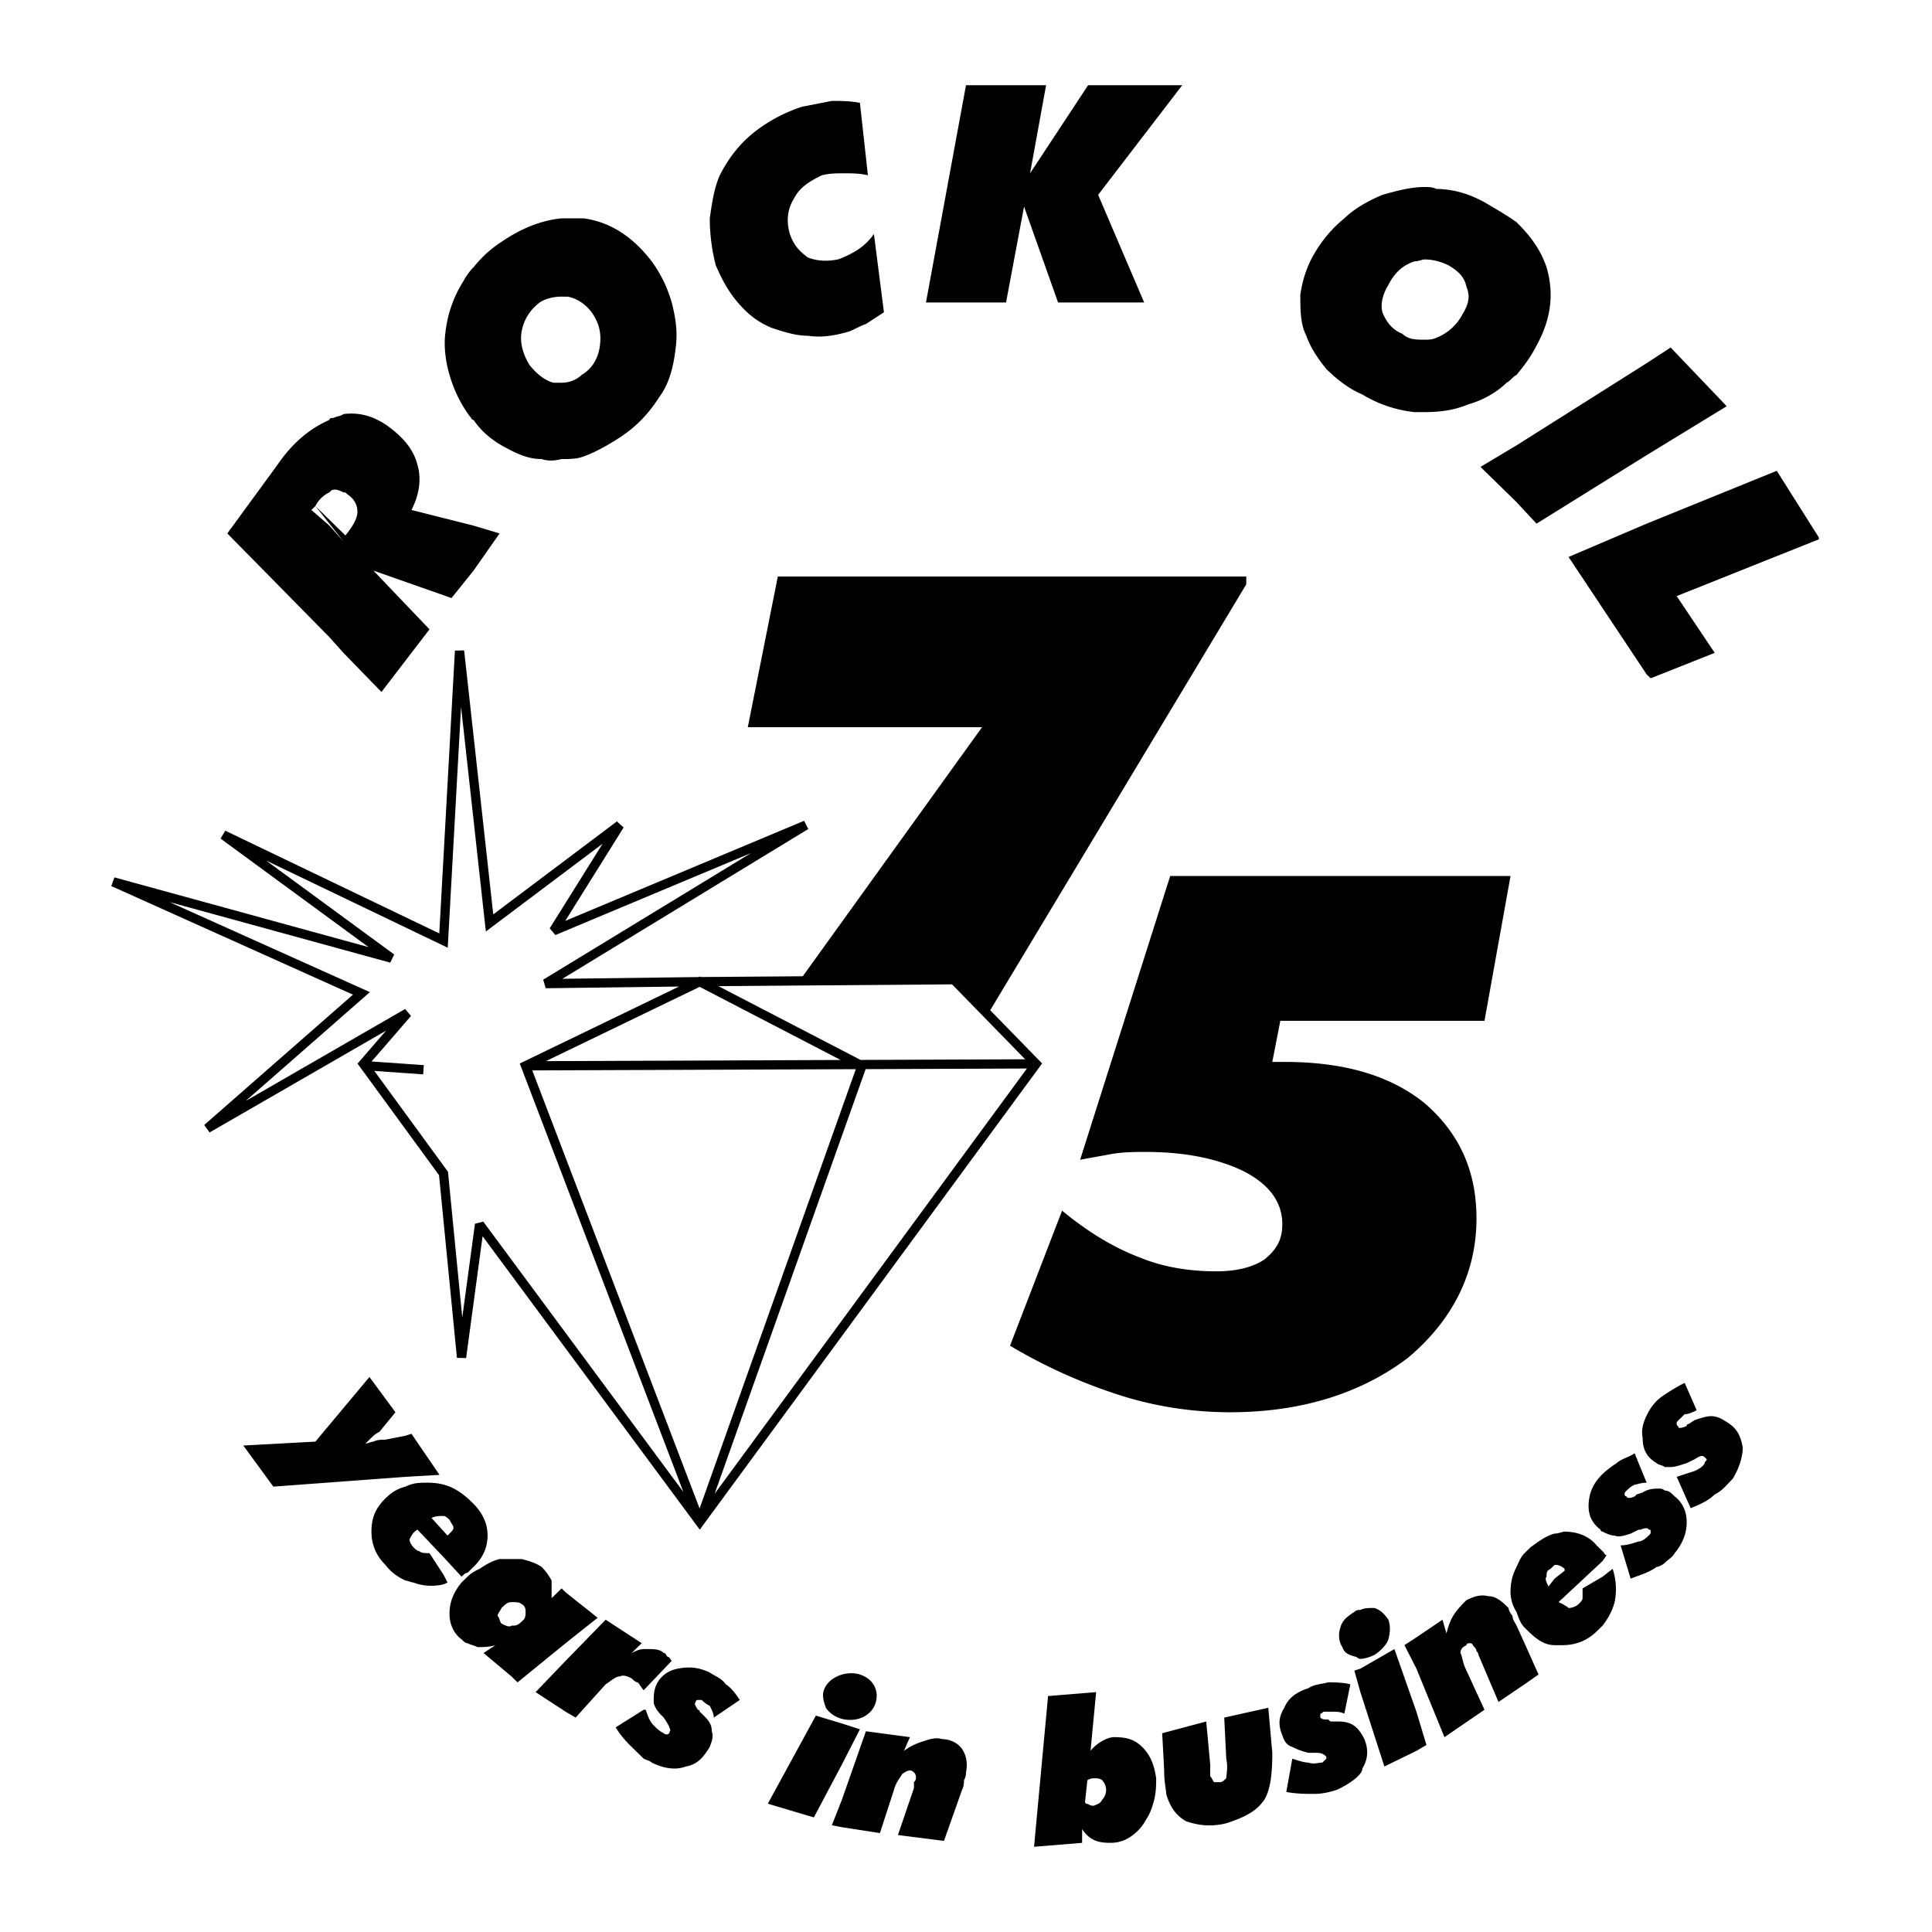
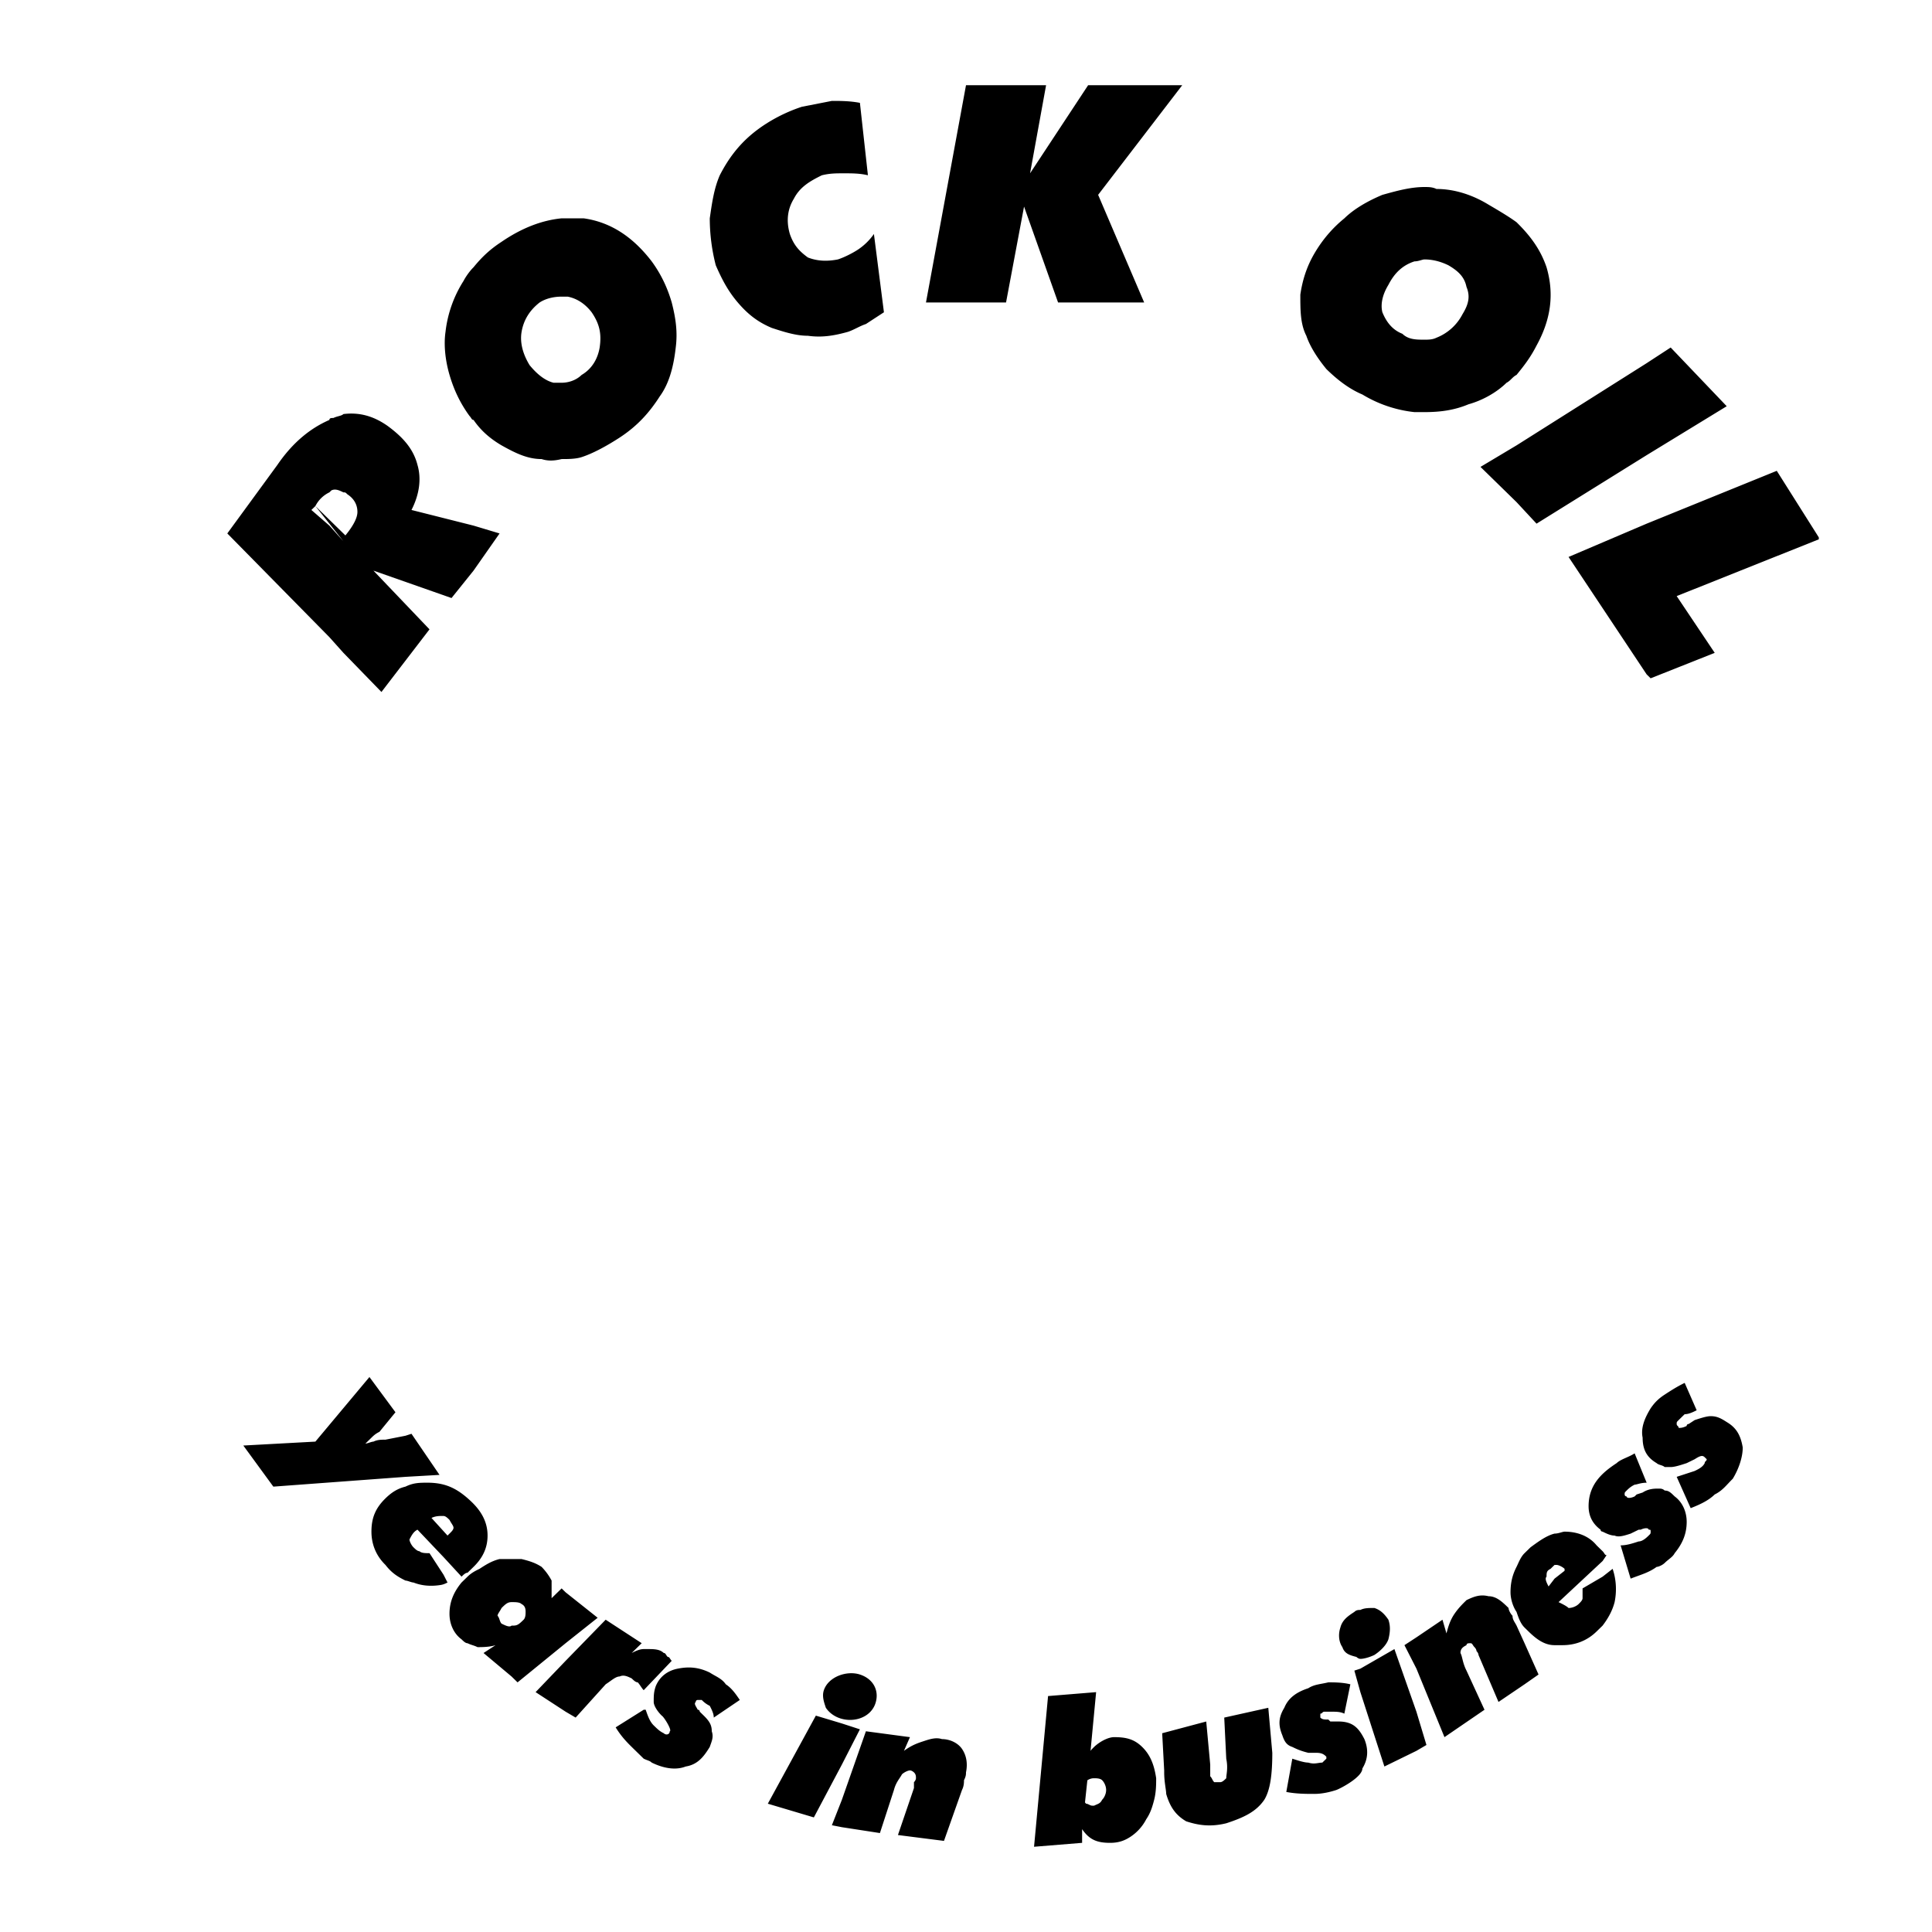
<svg xmlns="http://www.w3.org/2000/svg" width="2500" height="2500" viewBox="0 0 192.756 192.756">
-   <path fill-rule="evenodd" clip-rule="evenodd" fill="#fff" d="M0 0h192.756v192.756H0V0z" />
-   <path fill-rule="evenodd" clip-rule="evenodd" d="M71.412 109.461l26.565-36.906H74.608l2.996-15.036h46.736v.78l-30.758 51.162h-22.17zM105.965 120.787c2.596 2.148 5.193 3.71 7.789 4.687 2.396.977 4.994 1.367 7.59 1.367 1.998 0 3.596-.391 4.795-1.172 1.197-.977 1.797-1.953 1.797-3.515 0-2.147-1.199-3.905-3.795-5.272-2.396-1.172-5.592-1.953-9.787-1.953-.998 0-2.197 0-3.396.195-.998.195-2.195.391-3.195.586l8.988-28.314h33.955l-2.598 14.45h-20.371l-.799 4.101h1.197c5.992 0 10.586 1.367 13.98 4.101 3.396 2.929 5.193 6.64 5.193 11.521 0 5.468-2.396 10.154-6.791 13.864-4.594 3.516-10.586 5.468-17.775 5.468-3.795 0-7.59-.586-11.186-1.757a52.722 52.722 0 0 1-10.785-4.882l5.194-13.475z" />
-   <path fill-rule="evenodd" clip-rule="evenodd" fill="#fff" d="M44.249 93.84l1.597-28.901 2.996 27.144 12.983-9.765-6.591 10.545L80.4 82.318 54.435 98.136l15.379-.196 25.366-.195 8.189 8.397-33.555 45.694-21.97-29.682-1.798 13.279-1.797-18.356-7.99-10.935 4.394-5.078-19.973 11.522 15.38-13.475-24.767-11.13 27.762 7.617-16.777-12.303L44.249 93.84z" />
-   <path d="M44.249 93.84l1.598-28.901 2.996 27.144 12.983-9.764-6.591 10.545L80.4 82.318 54.435 98.136l15.379-.195 25.366-.195 8.189 8.396-33.555 45.694-21.97-29.682-1.797 13.278-1.798-18.355-7.989-10.936 4.394-5.077-19.974 11.522 15.38-13.475-24.767-11.13 27.762 7.616-16.777-12.302L44.249 93.84zm8.189 12.497l17.376-8.396 16.178 8.396-16.178 45.499-17.376-45.499zm50.931-.195l-50.932.195m-10.186.391l-5.593-.391" fill="none" stroke="#000" stroke-width=".922" stroke-miterlimit="2.613" />
  <path d="M32.864 49.122a3.044 3.044 0 0 0-1.398 1.367l1.398 1.367 1.398 1.367.199.196c.799-.977 1.199-1.758 1.199-2.344 0-.781-.399-1.367-.999-1.757-.2-.195-.2-.195-.399-.195-.399-.195-.799-.391-1.199-.195l-.199.194zm131.423 3.124l12.982-5.272 4.193 6.64v.195l-14.18 5.663 3.795 5.663-6.393 2.539-.398-.391-7.791-11.716 7.792-3.321zm0-16.013l2.396-1.562 5.592 5.858-7.988 4.882-10.986 6.834-1.996-2.148-3.596-3.515 3.596-2.148 12.982-8.201zm-12.982 1.172c.799-.977 1.396-1.758 1.996-2.929 1.398-2.539 1.799-5.078.998-7.811-.598-1.758-1.598-3.125-2.994-4.492-.799-.585-1.799-1.171-2.797-1.757-1.598-.977-3.396-1.562-5.193-1.562-.398-.195-.799-.195-1.199-.195-1.396 0-2.795.391-4.193.781-1.398.586-2.797 1.367-3.795 2.344-1.199.976-2.197 2.147-2.996 3.515s-1.199 2.734-1.398 4.101c0 1.562 0 2.93.6 4.101.4 1.172 1.199 2.343 1.998 3.32.998.977 2.197 1.953 3.594 2.539a12.617 12.617 0 0 0 5.193 1.757h.998c1.6 0 2.996-.195 4.395-.781 1.398-.39 2.797-1.171 3.795-2.147.398-.198.597-.588.998-.784zm-9.19-3.515c.4 0 .801 0 1.199-.195a4.967 4.967 0 0 0 2.598-2.343c.598-.977.799-1.758.398-2.734-.199-.977-.799-1.562-1.797-2.148-.799-.391-1.598-.586-2.398-.586-.199 0-.598.195-.998.195-1.197.391-1.996 1.172-2.596 2.343-.6.976-.799 1.953-.6 2.734.4.977.998 1.757 1.998 2.148.599.586 1.397.586 2.196.586zm-86.082 4.297c.599 0 1.398-.195 1.997-.781.999-.586 1.598-1.562 1.798-2.734.2-1.367 0-2.343-.799-3.515-.6-.781-1.398-1.367-2.397-1.562h-.599c-.799 0-1.598.195-2.197.586-.999.781-1.598 1.758-1.797 2.929-.2 1.172.2 2.343.799 3.32.799.977 1.598 1.562 2.397 1.758l.798-.001zm0-16.404h2.197c2.796.39 4.993 1.953 6.791 4.296.999 1.367 1.598 2.734 1.998 4.101.399 1.562.599 2.929.399 4.492-.2 1.757-.599 3.515-1.598 4.882-.999 1.562-2.197 2.929-3.995 4.101-1.199.781-2.597 1.562-3.795 1.952-.599.195-1.398.195-1.997.195-.799.195-1.398.195-1.997 0-1.398 0-2.597-.585-3.995-1.367-.998-.586-1.997-1.367-2.796-2.539-.2 0-.2-.195-.399-.391-.999-1.367-1.598-2.734-1.998-4.101-.399-1.367-.599-2.929-.399-4.296a11.98 11.98 0 0 1 1.797-5.077c.2-.391.6-.976.999-1.367.799-.977 1.598-1.758 2.796-2.539 1.997-1.366 3.995-2.146 5.992-2.342zm31.158 1.562l.999 7.811-1.797 1.172c-.599.195-1.198.585-1.798.781-1.399.391-2.597.586-3.995.391-1.198 0-2.396-.391-3.595-.781-1.398-.586-2.396-1.367-3.395-2.539-.999-1.171-1.598-2.343-2.197-3.71a18.877 18.877 0 0 1-.599-4.687c.2-1.367.399-2.93.999-4.296.799-1.562 1.798-2.929 3.196-4.101 1.398-1.171 3.196-2.148 4.993-2.733l2.996-.586c.799 0 1.798 0 2.796.195l.798 7.225c-.798-.195-1.598-.195-2.396-.195s-1.398 0-2.197.195c-1.198.586-2.197 1.171-2.796 2.343-.599.977-.799 2.148-.399 3.515.399 1.171.999 1.757 1.797 2.343.999.391 1.998.391 2.996.195.599-.195 1.398-.586 1.998-.977a6 6 0 0 0 1.596-1.561zm5.193 6.835l3.994-21.676h7.99l-1.598 8.788 5.791-8.788h9.389l-8.389 10.936 4.594 10.74h-8.59l-3.395-9.568-1.797 9.568h-7.989zM47.245 52.441l2.597.781-2.597 3.71-2.197 2.734-7.789-2.734 5.592 5.858-4.794 6.249-3.794-3.905-1.398-1.562-10.186-10.35 4.993-6.834c1.598-2.343 3.396-3.71 5.193-4.491 0-.195.2-.195.399-.195.399-.195.799-.195.999-.391 1.598-.195 2.996.195 4.394 1.172 1.598 1.172 2.597 2.343 2.996 3.905.4 1.367.2 2.929-.599 4.492l6.191 1.561zm-12.983 1.172l.199-.195-.199.195zm-1.398-1.367l-1.398-1.757-.399.391 1.797 1.562 1.398 1.562-1.398-1.758zM40.454 148.321c-.799.195-1.398.586-1.997 1.172-.999.977-1.398 1.952-1.398 3.319 0 1.172.4 2.344 1.398 3.32.599.78 1.198 1.171 1.997 1.562.2 0 .6.195.799.195.827.323 1.655.379 2.481.277.42-.05.548-.096.915-.277l-.399-.781-1.398-2.147c-.399 0-.799 0-.999-.195-.2 0-.399-.195-.6-.391-.199-.195-.399-.586-.399-.781.2-.391.399-.781.799-.977l2.597 2.734 1.798 1.952c.199-.195.399-.391.599-.391l.599-.586c.799-.78 1.398-1.757 1.398-3.124 0-1.416-.688-2.497-1.619-3.384-1.342-1.273-2.515-1.889-4.373-1.889-.8.002-1.4.002-2.198.392zm125.63.391c.398 0 .6.195.998.586.799.586 1.199 1.562 1.199 2.538 0 1.172-.4 2.148-1.199 3.125-.199.391-.6.586-.998.977-.199.195-.6.39-.799.39-.799.586-1.598.781-2.596 1.172l-1-3.319c.6 0 1.199-.195 1.799-.391.398 0 .799-.391.998-.586s.199-.195.199-.391 0-.195-.199-.195c0-.195-.4-.195-.799 0h-.199l-.799.391c-.6.195-1.199.391-1.6.195-.398 0-.799-.195-1.197-.391 0 0-.199 0-.199-.195-.799-.586-1.199-1.367-1.199-2.343 0-2.071 1.217-3.268 2.797-4.297.398-.391 1.197-.586 1.797-.976l1.199 2.929c-.6 0-1 .195-1.199.195-.398.195-.6.391-.799.586s-.199.195-.199.391c0 0 0 .195.199.195 0 .195.4.195.799 0l.199-.195.6-.195c.6-.391 1.199-.391 1.598-.391.199 0 .4 0 .599.195zm0-2.344h.6c.398 0 .998-.195 1.598-.391l.799-.391c.6-.39.799-.39.998-.195l.201.195c0 .195-.201.195-.201.391-.199.391-.598.586-.998.781l-1.797.586 1.396 3.125c1-.391 1.799-.781 2.398-1.367.799-.391 1.197-.977 1.797-1.562.6-.977.998-2.148.998-3.124-.199-1.172-.6-1.953-1.598-2.539-.6-.391-.998-.586-1.598-.586-.398 0-.998.195-1.598.391l-.6.391s-.199 0-.199.195c-.4.195-.6.195-.799.195 0-.195-.199-.195-.199-.391s0-.195.199-.391.398-.391.6-.586c.398 0 .799-.195 1.197-.391l-1.197-2.733c-.799.391-1.398.781-1.998 1.172s-.998.781-1.398 1.367c-.6.976-.998 1.952-.799 2.929 0 1.172.4 1.952 1.398 2.538.2.196.601.196.8.391zm-6.191 10.936l.998-.781c.4 1.172.4 2.344.199 3.32-.199.781-.598 1.562-1.197 2.343l-.6.586c-.998.977-2.197 1.367-3.395 1.367h-.799c-1 0-1.799-.586-2.598-1.367l-.398-.391c-.4-.391-.6-.976-.799-1.562-.4-.586-.6-1.367-.6-1.953 0-.977.199-1.758.6-2.539.199-.39.398-.976.799-1.366l.598-.586c.799-.586 1.598-1.172 2.398-1.367.398 0 .799-.195.998-.195 1.197 0 2.396.391 3.195 1.367l.6.586c.2.195.199.391.398.391l-.398.586-4.395 4.101c.4.195.799.391.998.586.4 0 .799-.195 1-.391.199-.195.398-.391.398-.586v-.977l2-1.172zm-4.793.195l.998-.781v-.195c-.199-.195-.6-.39-.799-.39h-.199c-.201.194-.201.194-.4.39-.4.195-.4.391-.4.781-.199.195 0 .586.201.977l.599-.782zm-2.996 10.545l1.396-.977-1.396-3.124-.799-1.758c-.201-.391-.4-.585-.4-.976-.199-.195-.398-.586-.398-.781-.6-.586-1.199-1.172-1.998-1.172-.799-.195-1.398 0-2.197.391-.398.391-.799.781-1.199 1.367-.398.586-.598 1.171-.799 1.952l-.398-1.366-2.598 1.757-1.197.781 1.197 2.344 2.797 6.834 3.994-2.733-1.797-3.905c-.398-.781-.398-1.367-.6-1.758 0-.391.201-.586.6-.781 0-.195.199-.195.4-.195.199 0 .199.195.398.391 0 0 .199.195.199.391 0 0 .201.195.201.391l1.996 4.687 2.598-1.76zm-10.788 2.734l1 3.319-1 .586-3.195 1.562-2.396-7.421-.6-2.147.6-.195 3.396-1.953 2.195 6.249zm-5.392 5.663c.6-.977.6-1.953.201-2.93-.572-1.12-1.156-1.757-2.598-1.757h-.799l-.199-.195c-.4 0-.6 0-.799-.195v-.391c.199 0 .199-.195.398-.195h.799c.4 0 .801 0 1.199.195l.6-2.93c-.799-.195-1.598-.195-2.197-.195-.799.195-1.398.195-1.998.586-1.197.391-1.996.977-2.396 1.953-.6.977-.6 1.758-.199 2.733.199.586.398.977.998 1.172.4.195.799.391 1.598.586h.799c.6 0 .799.195 1 .391v.195c-.201.195-.201.195-.4.391-.398 0-.799.195-1.398 0-.398 0-.998-.195-1.598-.391l-.6 3.319c1 .195 1.998.195 2.797.195s1.598-.195 2.197-.391c.56-.217 2.595-1.315 2.595-2.146zm-.199-15.817c.4-.195.799-.195 1.398-.195.6.195.998.586 1.398 1.172.199.585.199 1.171 0 1.952-.199.586-.799 1.172-1.398 1.562-.4.195-.998.391-1.398.391-.199 0-.398-.195-.398-.195-.799-.195-1.199-.391-1.398-.977-.4-.586-.4-1.367-.199-1.953.199-.78.799-1.171 1.396-1.562.2-.195.399-.195.599-.195zm-27.239 16.999l-.236 2.203a.978.978 0 0 0 .111.13c.199 0 .4.195.6.195h.199c.4-.195.6-.195.799-.586.201-.195.4-.586.4-.977s-.199-.781-.4-.977c-.199-.195-.598-.195-.799-.195a1.168 1.168 0 0 0-.674.207zm.317-2.942c.121-.158.238-.271.357-.388.465-.454 1.338-.977 1.998-.977 1.197 0 1.996.195 2.797.977.799.781 1.197 1.758 1.396 3.124 0 .586 0 1.367-.199 2.148s-.398 1.367-.799 1.953a4.636 4.636 0 0 1-1.598 1.758c-.6.39-1.199.585-1.998.585-1.275 0-2.062-.292-2.795-1.366v1.366l-4.795.391 1.398-15.036 4.795-.391-.557 5.856zm7.148-1.755l4.395-1.171.398 4.296v1.171c.201.195.201.391.4.586h.6c.2 0 .398-.195.6-.391 0-.391.199-.976 0-1.952l-.201-4.101 4.395-.977.4 4.491c0 2.147-.201 3.71-.799 4.687-.801 1.172-1.998 1.758-3.795 2.344-1.6.391-2.797.195-3.996-.195-.998-.586-1.598-1.367-1.996-2.734 0-.391-.201-1.172-.201-2.147v-.196l-.2-3.711zm-31.956 6.639l2.397-6.835 4.394.586-.599 1.367c.799-.586 1.398-.781 1.997-.977s1.198-.391 1.798-.195c.799 0 1.598.391 1.996.977.399.586.6 1.367.399 2.344 0 .194 0 .39-.199.78 0 .195 0 .586-.2.977l-1.797 5.077-4.594-.585 1.598-4.688v-.586c.2-.195.2-.391.2-.391 0-.195 0-.391-.2-.585 0 0-.2-.196-.399-.196s-.599.196-.799.391c-.199.391-.599.781-.799 1.562l-1.398 4.297-3.795-.586-.999-.195.999-2.539zm0-3.514l1.798-3.516-1.798-.585-2.597-.781-4.793 8.787 4.594 1.367 2.796-5.272zm1.798-8.984c1.261.411 1.789 1.422 1.654 2.417-.148 1.099-.932 1.778-1.866 2.017-1.127.287-2.473-.071-3.184-1.113-.199-.586-.399-1.172-.199-1.758.46-1.353 2.296-1.984 3.595-1.563zm-21.571 3.516h.2c.2.586.399 1.172.799 1.562.399.39.6.585.999.78.224.22.599.137.599-.195.268-.062-.572-1.445-.799-1.562-.4-.391-.799-.977-.799-1.367 0-.586 0-.977.2-1.562.399-.977 1.198-1.562 2.197-1.757s1.997-.195 3.196.391c.599.39 1.198.585 1.598 1.171.6.391.999.977 1.398 1.562l-2.597 1.758c0-.391-.2-.781-.399-1.172a2.748 2.748 0 0 1-.799-.586h-.4c-.2 0-.2.195-.2.195-.2.195 0 .391.2.781.2 0 .2.195.2.195l.399.391c.6.586.799.977.799 1.562.2.586 0 .977-.2 1.562-.6.977-1.199 1.758-2.397 1.953-.999.39-2.197.195-3.396-.391-.2-.195-.399-.195-.799-.391l-.999-.977c-.6-.586-1.199-1.172-1.797-2.147l2.797-1.756zm0-1.953l2.796-2.929c-.2-.195-.2-.391-.399-.391-.2-.195-.2-.391-.399-.391-.399-.391-.999-.391-1.598-.391h-.399c-.399 0-.799.195-1.199.391l.999-.977-3.595-2.343-3.995 4.101-2.996 3.124 2.996 1.953.999.586 2.997-3.32c.599-.391.999-.781 1.398-.781.399-.195.798 0 1.198.195.2.195.4.391.6.391.197.196.397.587.597.782zm-7.79-4.687l3.196-2.538-3.196-2.539-.399-.391-.999.977v-1.758a5.91 5.91 0 0 0-.999-1.367c-.6-.39-1.199-.585-1.998-.78H49.84c-.799.195-1.398.586-1.998.976-.399.195-.799.391-1.198.781l-.599.586c-.799.977-1.199 1.953-1.199 3.125 0 .976.399 1.952 1.199 2.538.199.195.399.391.599.391.399.195.599.195.999.391.399 0 1.198 0 1.798-.195l-1.199.781 2.796 2.343.599.586 4.795-3.907zm-5.392-1.757h.2c.399 0 .599-.195.999-.585.2-.195.2-.586.2-.781s0-.586-.399-.781c-.2-.195-.599-.195-.999-.195s-.6.195-.999.586c-.199.391-.399.586-.399.781.2.195.2.585.399.78.398.195.797.39.998.195zm-7.99-10.741c.399-.195.799-.195.999-.195h.2c.2 0 .399.195.599.391.2.391.399.586.399.781s-.2.391-.399.586l-.2.195-1.598-1.758zm-2.596-8.201l.6-.195 2.796 4.101-3.396.195-13.182.977-2.996-4.101 7.19-.391 5.393-6.444 2.596 3.515-1.598 1.953c-.399.195-.599.391-.799.586l-.599.586c.199 0 .599-.195.799-.195.399-.195.798-.195 1.198-.195l1.998-.392z" fill-rule="evenodd" clip-rule="evenodd" />
</svg>